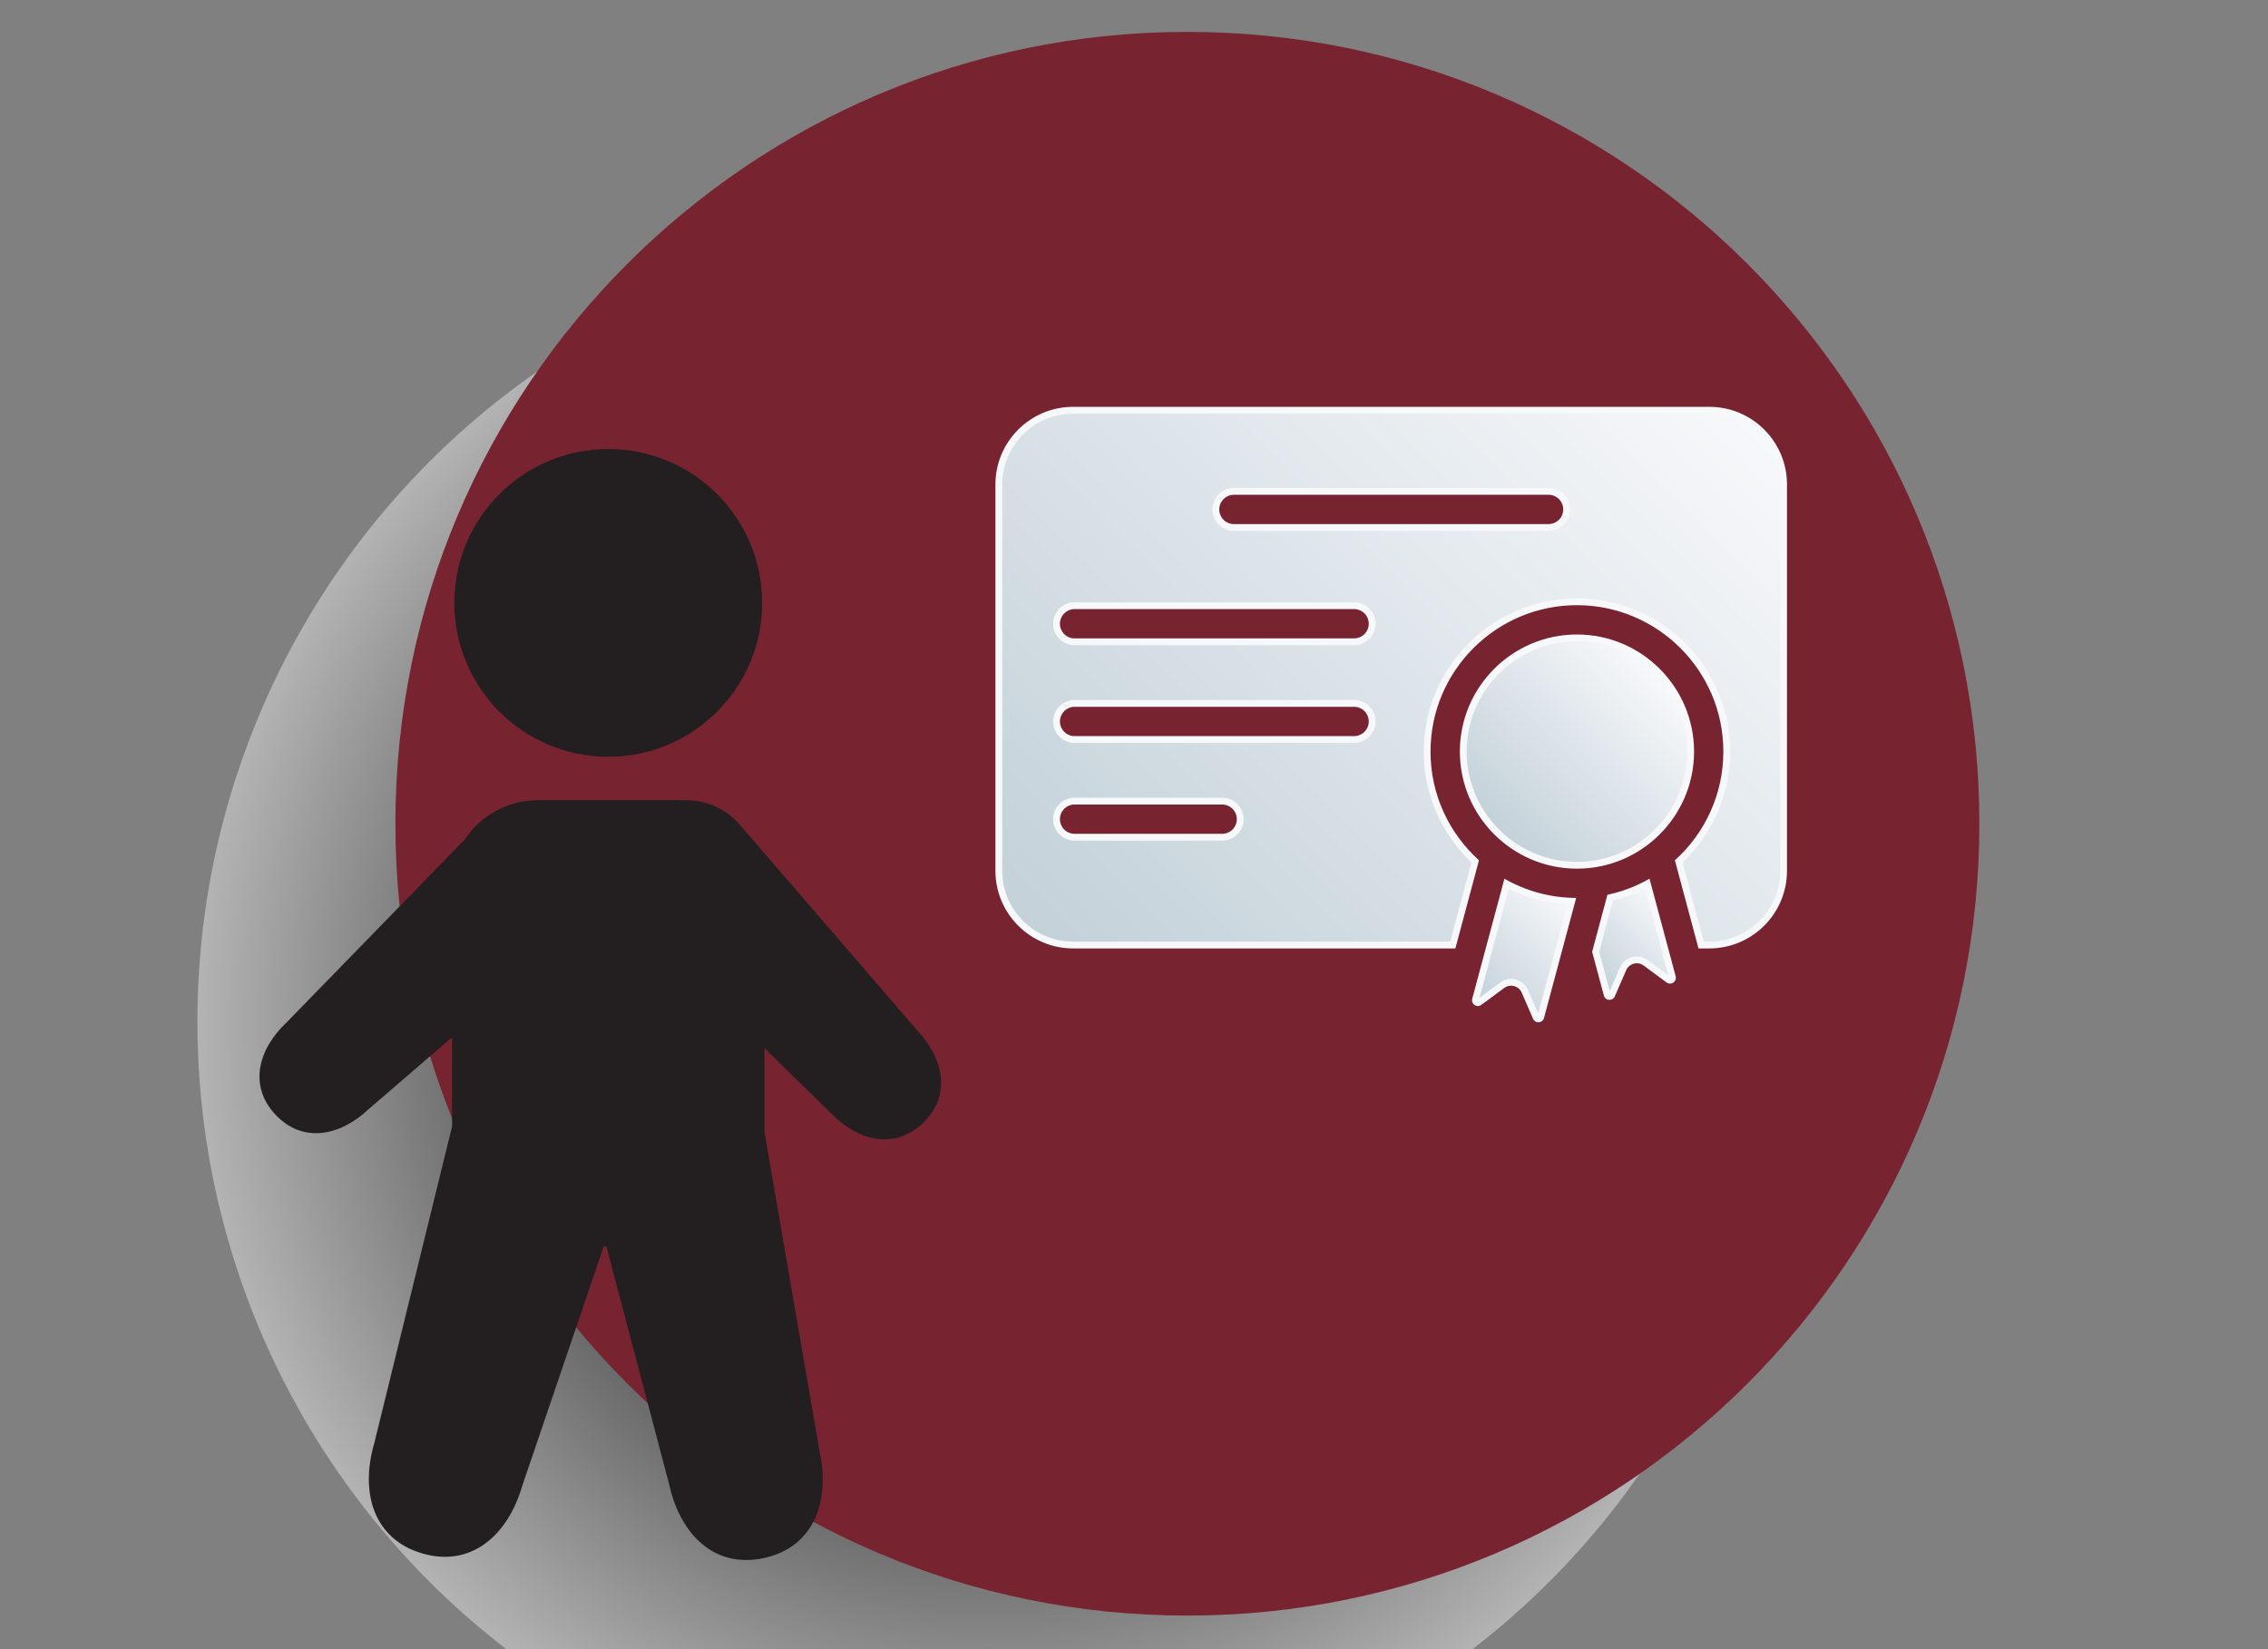
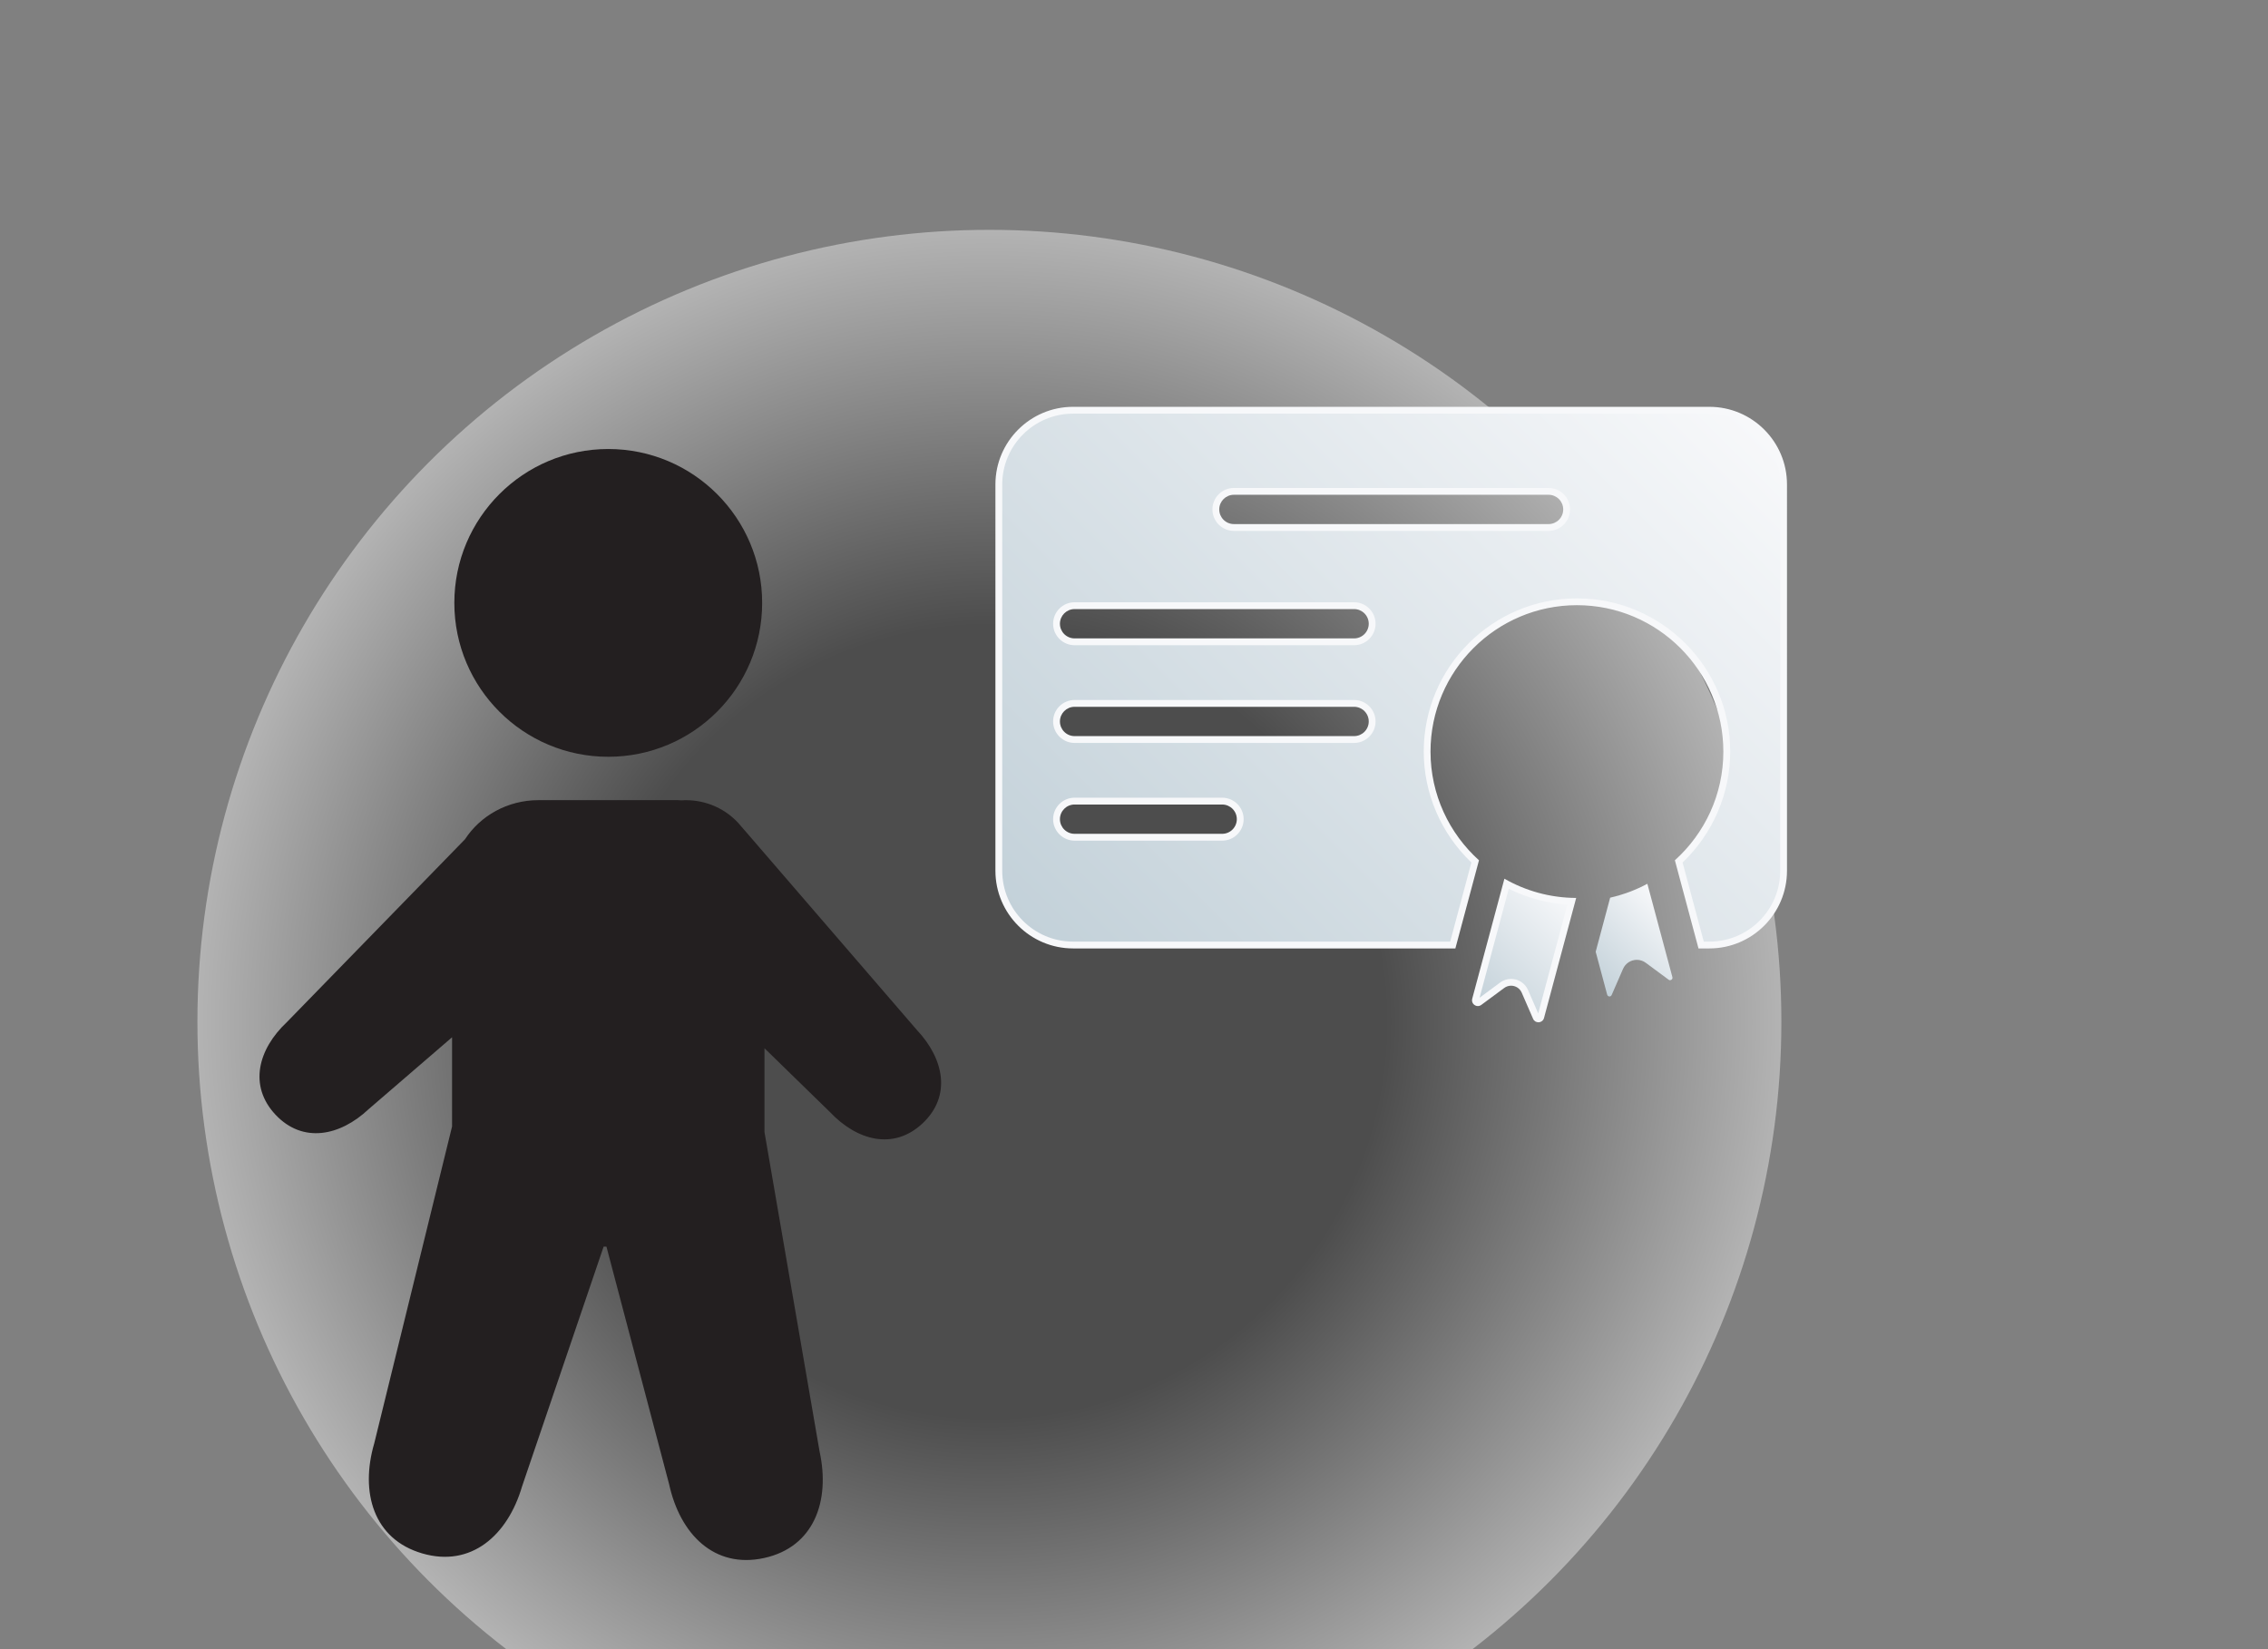
<svg xmlns="http://www.w3.org/2000/svg" version="1.1" id="Capa_1" x="0px" y="0px" viewBox="0 0 825 600" style="enable-background:new 0 0 825 600;" xml:space="preserve">
  <rect x="0" y="0" width="825" height="600" fill="#808080" stroke="none" />
  <style type="text/css">
	.st0{opacity:0.4;fill:url(#SVGID_1_);}
	.st1{fill:#782330;}
	.st2{opacity:0.4;fill:url(#SVGID_2_);}
	.st3{fill:url(#SVGID_3_);}
	.st4{fill:#F7F8FA;}
	.st5{fill:url(#SVGID_4_);}
	.st6{fill:url(#SVGID_5_);}
	.st7{fill:url(#SVGID_6_);}
	.st8{fill:#231F20;}
	.st9{opacity:0.4;fill:url(#SVGID_7_);}
	.st10{fill-rule:evenodd;clip-rule:evenodd;fill:url(#SVGID_8_);}
	.st11{fill-rule:evenodd;clip-rule:evenodd;}
	.st12{fill:#FFFFFF;}
	.st13{fill-rule:evenodd;clip-rule:evenodd;fill:url(#SVGID_9_);}
</style>
  <radialGradient id="SVGID_1_" cx="359.897" cy="371.714" r="288.092" gradientUnits="userSpaceOnUse">
    <stop offset="0.5" style="stop-color:#000000" />
    <stop offset="1" style="stop-color:#FFFFFF" />
  </radialGradient>
  <circle class="st0" cx="359.9" cy="371.71" r="288.09" />
  <g>
    <g>
-       <path class="st1" d="M431.92,584.18c-38.41,0-75.66-7.52-110.74-22.36c-33.88-14.33-64.3-34.84-90.43-60.97    c-26.13-26.13-46.64-56.55-60.97-90.43c-14.83-35.07-22.36-72.33-22.36-110.74c0-38.41,7.52-75.66,22.36-110.74    c14.33-33.88,34.84-64.3,60.97-90.43c26.13-26.13,56.55-46.64,90.43-60.97c35.07-14.83,72.33-22.36,110.74-22.36    c38.41,0,75.66,7.52,110.74,22.36c33.88,14.33,64.3,34.84,90.43,60.97c26.13,26.13,46.64,56.55,60.97,90.43    c14.83,35.07,22.36,72.33,22.36,110.74c0,38.41-7.52,75.66-22.36,110.74c-14.33,33.88-34.84,64.3-60.97,90.43    c-26.13,26.13-56.55,46.64-90.43,60.97C507.58,576.66,470.33,584.18,431.92,584.18z" />
-       <path class="st1" d="M431.92,18.8c37.92,0,74.71,7.43,109.33,22.07c33.45,14.15,63.49,34.4,89.29,60.2    c25.8,25.8,46.05,55.84,60.2,89.29c14.65,34.62,22.07,71.41,22.07,109.33s-7.43,74.71-22.07,109.33    c-14.15,33.45-34.4,63.49-60.2,89.29c-25.8,25.8-55.84,46.05-89.29,60.2c-34.62,14.65-71.41,22.07-109.33,22.07    c-37.92,0-74.71-7.43-109.33-22.07c-33.45-14.15-63.49-34.4-89.29-60.2s-46.05-55.84-60.2-89.29    c-14.65-34.62-22.07-71.41-22.07-109.33s7.43-74.71,22.07-109.33c14.15-33.45,34.4-63.49,60.2-89.29    c25.8-25.8,55.84-46.05,89.29-60.2C357.21,26.23,394,18.8,431.92,18.8 M431.92,11.6c-159.11,0-288.09,128.98-288.09,288.09    s128.98,288.09,288.09,288.09S720.01,458.8,720.01,299.69S591.03,11.6,431.92,11.6L431.92,11.6z" />
-     </g>
+       </g>
  </g>
  <g>
    <g>
      <linearGradient id="SVGID_2_" gradientUnits="userSpaceOnUse" x1="536.279" y1="363.846" x2="571.986" y2="328.139">
        <stop offset="4.300000e-07" style="stop-color:#C3D1D9" />
        <stop offset="1" style="stop-color:#F7F8FA" />
      </linearGradient>
      <path style="fill:url(#SVGID_2_);" d="M559.61,370.69c-0.17,0-0.59-0.05-0.79-0.53l-4.13-9.5c-0.87-2-2.84-3.28-5.02-3.28    c-1.17,0-2.29,0.37-3.24,1.07l-8.33,6.16c-0.16,0.12-0.33,0.18-0.51,0.18l0,0c-0.27,0-0.54-0.14-0.72-0.36    c-0.17-0.21-0.21-0.47-0.14-0.74l11.29-42.14c7.29,3.89,15.43,6.08,23.72,6.36l-11.29,42.14    C560.33,370.52,559.94,370.69,559.61,370.69z" />
      <path class="st4" d="M548.83,323.35c6.64,3.31,13.91,5.26,21.33,5.72l-5.99,22.36l-4.63,17.29l-3.71-8.54    c-1.07-2.45-3.48-4.03-6.15-4.03c-1.44,0-2.81,0.45-3.98,1.31l-7.49,5.54l2.71-10.13L548.83,323.35 M547.24,319.69l-8.72,32.53h0    l-2.99,11.14c-0.39,1.46,0.77,2.67,2.05,2.67c0.42,0,0.85-0.13,1.25-0.42l8.33-6.16c0.76-0.56,1.64-0.83,2.5-0.83    c1.61,0,3.18,0.92,3.88,2.54l4.13,9.5c0.37,0.86,1.15,1.27,1.93,1.27c0.89,0,1.77-0.54,2.05-1.57l4.9-18.3l6.8-25.37    C563.87,326.65,554.95,324.11,547.24,319.69L547.24,319.69z" />
    </g>
    <g>
      <linearGradient id="SVGID_3_" gradientUnits="userSpaceOnUse" x1="544.4" y1="302.671" x2="602.865" y2="244.206">
        <stop offset="4.300000e-07" style="stop-color:#C3D1D9" />
        <stop offset="1" style="stop-color:#F7F8FA" />
      </linearGradient>
-       <path class="st3" d="M573.63,314.8c-22.81,0-41.36-18.55-41.36-41.36c0-22.81,18.55-41.36,41.36-41.36    c22.81,0,41.36,18.55,41.36,41.36C614.99,296.24,596.44,314.8,573.63,314.8z" />
-       <path class="st4" d="M573.63,233.32c22.12,0,40.12,18,40.12,40.12c0,22.12-18,40.12-40.12,40.12s-40.12-18-40.12-40.12    C533.51,251.32,551.51,233.32,573.63,233.32 M573.63,230.84c-23.49,0-42.6,19.11-42.6,42.6s19.11,42.6,42.6,42.6    s42.6-19.11,42.6-42.6S597.12,230.84,573.63,230.84L573.63,230.84z" />
    </g>
    <g>
      <linearGradient id="SVGID_4_" gradientUnits="userSpaceOnUse" x1="393.979" y1="358.625" x2="618.161" y2="134.443">
        <stop offset="4.300000e-07" style="stop-color:#C3D1D9" />
        <stop offset="1" style="stop-color:#F7F8FA" />
      </linearGradient>
      <path class="st5" d="M618.81,343.82l-8.15-30.42c11.12-10.31,17.48-24.83,17.48-39.96c0-30.05-24.45-54.5-54.5-54.5    c-30.05,0-54.5,24.45-54.5,54.5c0,15.13,6.36,29.65,17.48,39.96l-8.15,30.42H390.34c-14.89,0-27.01-12.12-27.01-27.01V176.26    c0-14.89,12.12-27.01,27.01-27.01H621.8c14.89,0,27.01,12.12,27.01,27.01v140.55c0,14.89-12.12,27.01-27.01,27.01H618.81z     M390.89,291.46c-3.62,0-6.57,2.95-6.57,6.57c0,3.62,2.95,6.57,6.57,6.57h53.68c3.62,0,6.57-2.95,6.57-6.57    c0-3.62-2.95-6.57-6.57-6.57H390.89z M390.89,255.91c-3.62,0-6.57,2.95-6.57,6.57c0,3.62,2.95,6.57,6.57,6.57h101.67    c3.62,0,6.57-2.95,6.57-6.57c0-3.62-2.95-6.57-6.57-6.57H390.89z M390.89,220.36c-3.62,0-6.57,2.95-6.57,6.57    c0,3.62,2.95,6.57,6.57,6.57h101.67c3.62,0,6.57-2.95,6.57-6.57c0-3.62-2.95-6.57-6.57-6.57H390.89z M448.84,178.77    c-3.62,0-6.57,2.95-6.57,6.57c0,3.62,2.95,6.57,6.57,6.57H563.3c3.62,0,6.57-2.95,6.57-6.57c0-3.62-2.95-6.57-6.57-6.57H448.84z" />
      <path class="st4" d="M621.8,150.49c14.21,0,25.77,11.56,25.77,25.77v140.55c0,14.21-11.56,25.77-25.77,25.77h-2.04l-7.71-28.79    c11.03-10.51,17.33-25.13,17.33-40.35c0-30.74-25.01-55.74-55.74-55.74c-30.74,0-55.74,25.01-55.74,55.74    c0,15.22,6.3,29.84,17.33,40.35l-7.71,28.79H390.34c-14.21,0-25.77-11.56-25.77-25.77V176.26c0-14.21,11.56-25.77,25.77-25.77    H621.8 M448.84,193.15H563.3c4.31,0,7.81-3.5,7.81-7.81c0-4.31-3.5-7.81-7.81-7.81H448.84c-4.31,0-7.81,3.5-7.81,7.81    C441.03,189.64,444.53,193.15,448.84,193.15 M390.89,234.74h101.67c4.31,0,7.81-3.5,7.81-7.81c0-4.31-3.5-7.81-7.81-7.81H390.89    c-4.31,0-7.81,3.5-7.81,7.81C383.08,231.24,386.58,234.74,390.89,234.74 M390.89,270.29h101.67c4.31,0,7.81-3.5,7.81-7.81    c0-4.31-3.5-7.81-7.81-7.81H390.89c-4.31,0-7.81,3.5-7.81,7.81C383.08,266.78,386.58,270.29,390.89,270.29 M390.89,305.84h53.68    c4.31,0,7.81-3.5,7.81-7.81c0-4.31-3.5-7.81-7.81-7.81h-53.68c-4.31,0-7.81,3.5-7.81,7.81    C383.08,302.33,386.58,305.84,390.89,305.84 M621.8,148.01H390.34c-15.58,0-28.25,12.67-28.25,28.25v140.55    c0,15.58,12.67,28.25,28.25,28.25h139.06l8.59-32.07c-10.82-9.76-17.63-23.87-17.63-39.55c0-29.37,23.89-53.26,53.26-53.26    s53.26,23.89,53.26,53.26c0,15.68-6.81,29.8-17.63,39.55l8.59,32.07h3.94c15.58,0,28.25-12.67,28.25-28.25V176.26    C650.04,160.68,637.37,148.01,621.8,148.01L621.8,148.01z M448.84,190.67c-2.94,0-5.33-2.39-5.33-5.33c0-2.94,2.39-5.33,5.33-5.33    H563.3c2.95,0,5.33,2.39,5.33,5.33c0,2.95-2.39,5.33-5.33,5.33H448.84L448.84,190.67z M390.89,232.26c-2.94,0-5.33-2.39-5.33-5.33    c0-2.94,2.39-5.33,5.33-5.33h101.67c2.94,0,5.33,2.39,5.33,5.33c0,2.94-2.39,5.33-5.33,5.33H390.89L390.89,232.26z M390.89,267.81    c-2.94,0-5.33-2.39-5.33-5.33c0-2.94,2.39-5.33,5.33-5.33h101.67c2.94,0,5.33,2.39,5.33,5.33c0,2.95-2.39,5.33-5.33,5.33H390.89    L390.89,267.81z M390.89,303.36c-2.94,0-5.33-2.39-5.33-5.33c0-2.95,2.39-5.33,5.33-5.33h53.68c2.94,0,5.33,2.39,5.33,5.33    c0,2.94-2.39,5.33-5.33,5.33H390.89L390.89,303.36z" />
    </g>
    <g>
      <linearGradient id="SVGID_5_" gradientUnits="userSpaceOnUse" x1="580.476" y1="357.916" x2="608.043" y2="330.35">
        <stop offset="4.300000e-07" style="stop-color:#C3D1D9" />
        <stop offset="1" style="stop-color:#F7F8FA" />
      </linearGradient>
      <path class="st6" d="M585.47,362.53c-0.33,0-0.72-0.17-0.85-0.65l-4.18-15.61l5.27-19.68c4.72-1.07,9.26-2.76,13.53-5.05    l9.11,33.98c0.08,0.28,0.03,0.53-0.14,0.74c-0.17,0.22-0.45,0.36-0.72,0.36l0,0c-0.18,0-0.35-0.06-0.51-0.18l-8.33-6.16    c-0.95-0.7-2.07-1.07-3.24-1.07c-2.18,0-4.15,1.29-5.02,3.29l-4.13,9.49C586.06,362.46,585.68,362.53,585.47,362.53z" />
-       <path class="st4" d="M598.44,323.35l5.99,22.35l2.45,9.14l-7.49-5.54c-1.16-0.86-2.54-1.31-3.98-1.31c-2.67,0-5.09,1.58-6.15,4.03    l-3.71,8.54l-3.83-14.28l5-18.65C590.77,326.65,594.7,325.21,598.44,323.35 M600.02,319.69c-4.7,2.69-9.86,4.69-15.31,5.85    l-5.56,20.73l4.27,15.93c0.28,1.03,1.16,1.57,2.05,1.57c0.78,0,1.56-0.41,1.93-1.27l4.13-9.5c0.71-1.62,2.27-2.54,3.88-2.54    c0.86,0,1.74,0.27,2.5,0.83l8.33,6.16c0.4,0.29,0.83,0.42,1.25,0.42c1.28,0,2.44-1.21,2.05-2.67l-2.72-10.15L600.02,319.69    L600.02,319.69z" />
    </g>
  </g>
  <g>
    <path class="st8" d="M277.24,219.34c0,30.93-25.06,55.99-55.98,55.99s-55.99-25.06-55.99-55.99c0-30.92,25.08-55.98,55.99-55.98   S277.24,188.41,277.24,219.34z" />
    <path class="st8" d="M333.59,374.81l-61.63-71.46l-2.1-2.42l-1.38-1.6c-5.54-5.91-13.18-8.65-20.67-8.15l-1.19-0.07h-50.73   c-11.3,0-21.2,5.71-26.74,14.23l-64.81,66.54c-10.49,9.86-13.97,23.18-4.11,33.68c9.88,10.5,23.4,7.83,33.88-2.04l30.33-26.14   v32.46l-28.3,115.25c-5.2,17.78-0.36,34.87,17.45,40.07c17.8,5.2,31.09-6.57,36.31-24.37l29.67-87.24h1.03L243.4,540   c3.96,18.12,16.4,30.8,34.53,26.84c18.12-3.95,24.15-20.64,20.2-38.76L278.09,411.9v-30.53l23.82,23.23   c9.9,10.47,23.23,13.95,33.7,4.08C346.12,398.81,343.44,385.3,333.59,374.81z" />
  </g>
</svg>